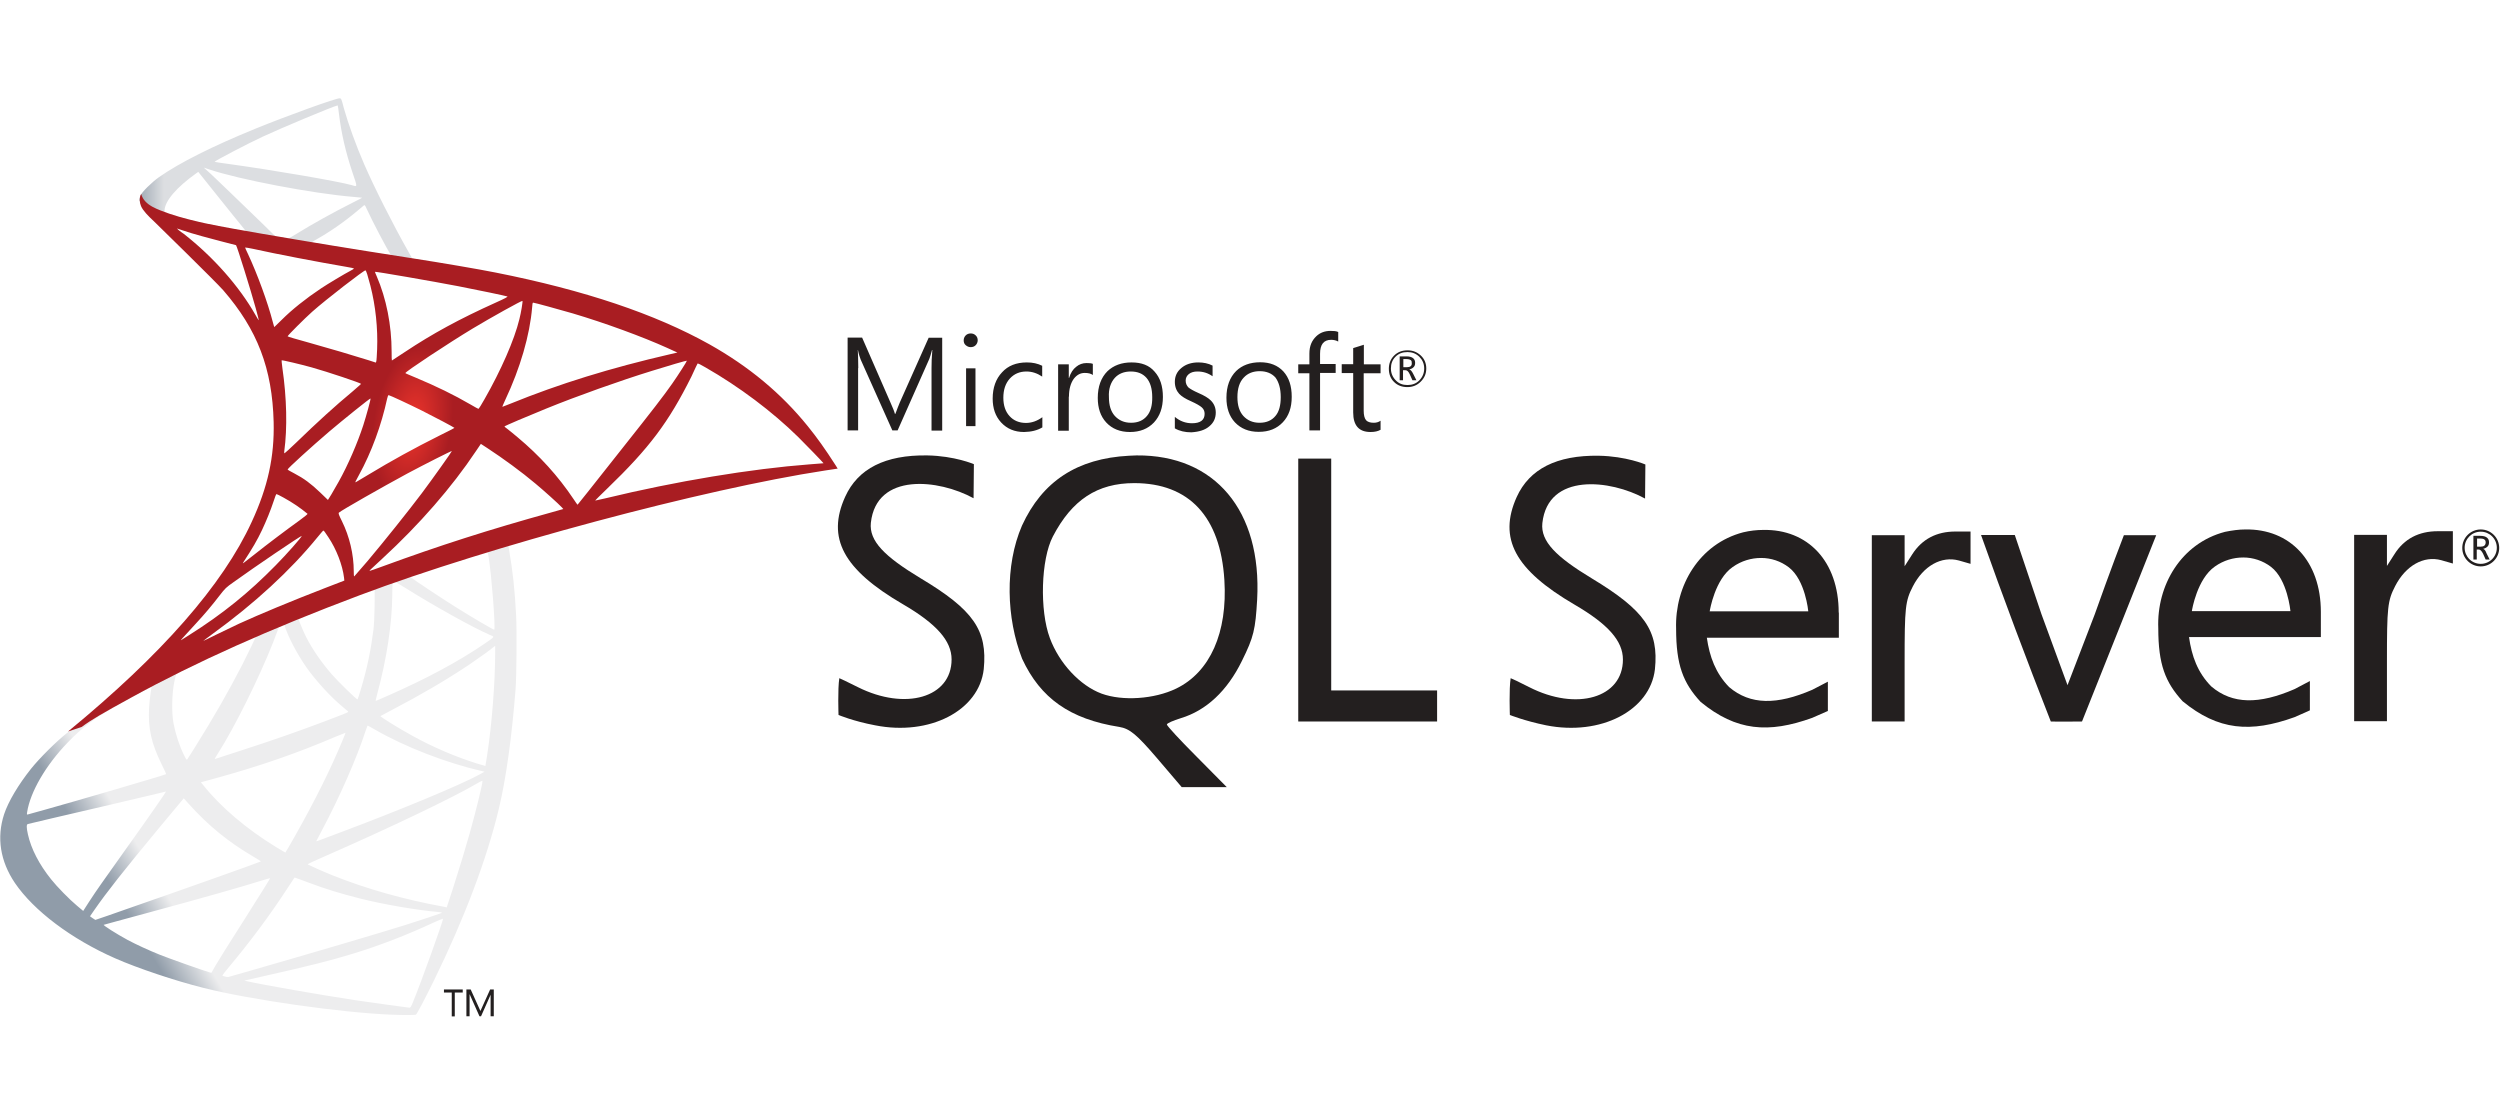
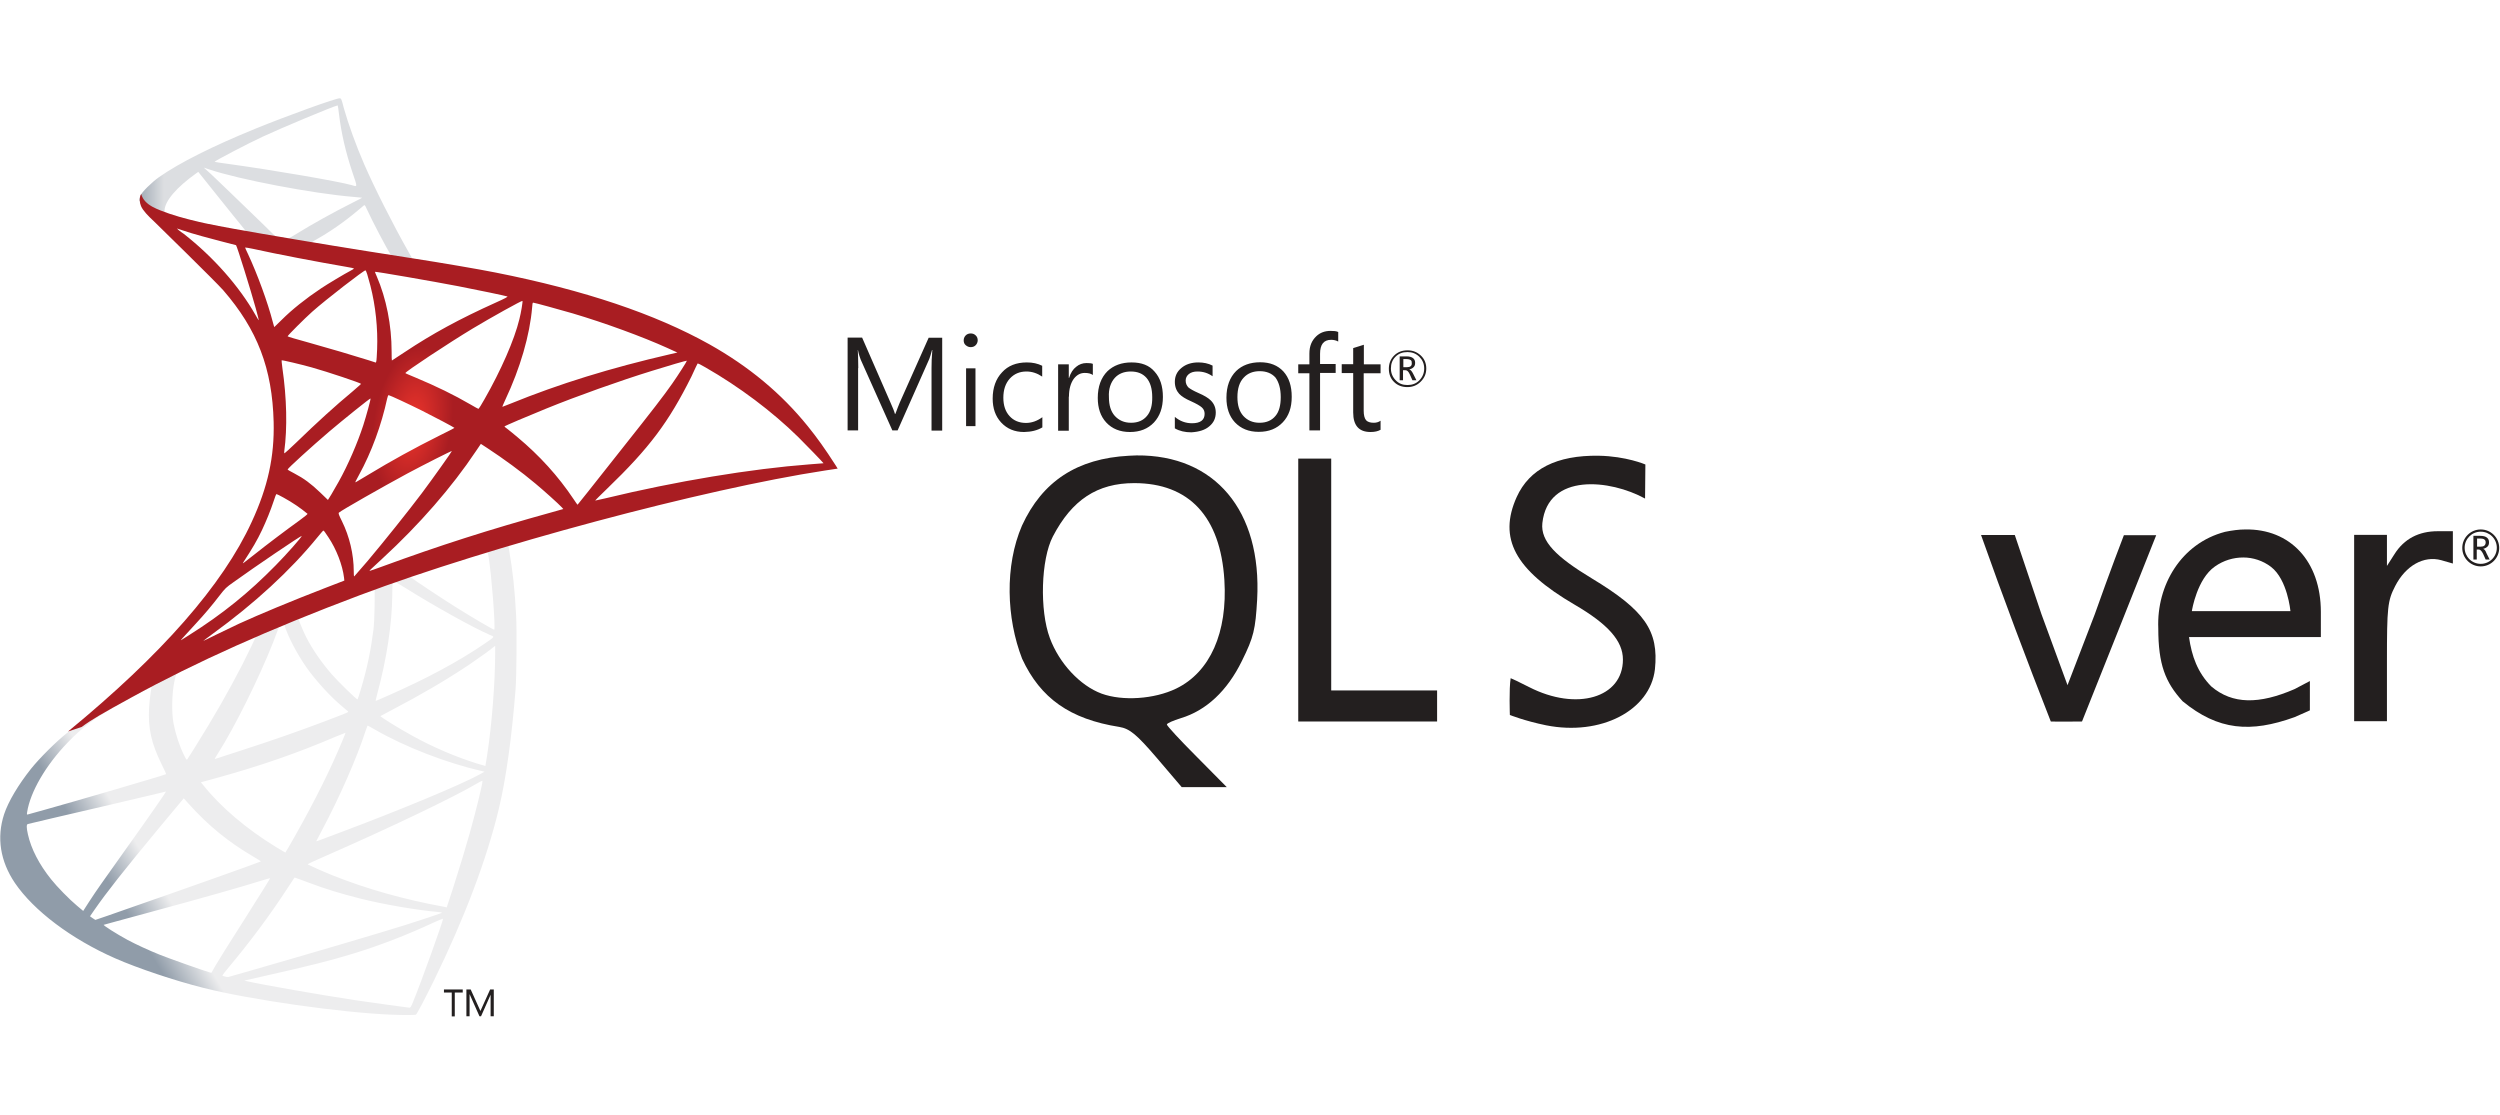
<svg xmlns="http://www.w3.org/2000/svg" version="1.1" id="Layer_1" x="0px" y="0px" viewBox="0 0 1570 700" enable-background="new 0 0 1570 700" xml:space="preserve">
  <title>sqlserver</title>
  <rect fill="#FFFFFF" width="1570" height="700" />
  <g>
    <g transform="matrix(.569 0 0 .569 199.451 -82.735)">
      <linearGradient id="SVGID_1_" gradientUnits="userSpaceOnUse" x1="-26809.965" y1="-9291.981" x2="-26458.898" y2="-9499.422" gradientTransform="matrix(0.119 0 0 0.119 2985.549 2268.884)">
        <stop offset="0" style="stop-color:#909CA9" />
        <stop offset="1" style="stop-color:#EDEDEE" />
      </linearGradient>
      <path fill="url(#SVGID_1_)" d="M233.3,726.2L30.7,792.4l-176.3,77.8l-49.3,13c-12.6,11.9-25.7,24-40,36.3    c-15.6,13.5-30.2,25.7-41.3,34.6c-12.4,9.8-30.8,28.2-40.1,39.8c-13.9,17.5-25,36-29.7,50.2c-8.4,25.7-4.3,51.8,11.9,75.8    c20.8,30.6,62.3,61.9,110.7,83.2c24.7,10.9,66.2,24.8,97.4,32.6c51.9,13.2,152.4,27.4,207.7,29.6c11.2,0.5,26.2,0.5,26.8,0    c1.2-0.8,9.8-17.2,19.8-37.5c34-69.4,58.5-134.5,71.8-190c8-33.7,14.2-78.6,18.4-131.7c1.1-14.9,1.5-64.6,0.6-81.5    c-1.4-27.6-3.8-49.9-7.7-71.8c-0.6-3.2-0.8-6.1-0.5-6.3c0.6-0.5,2.4-1.1,27.4-8.3L233.3,726.2L233.3,726.2L233.3,726.2    L233.3,726.2z M187.1,753.3c1.8,0,6.7,47,8,76.7c0.3,6.3,0.2,10.4-0.2,10.4c-1.2,0-25.9-14.5-43.5-25.6    c-15.3-9.6-44.4-28.9-49-32.6c-1.5-1.1-1.4-1.2,11.2-5.5C134.9,769.6,185.4,753.3,187.1,753.3z M83.9,787.3c1.4,0,4.9,2,13.3,7.2    c31.5,19.8,74.4,43.6,92.8,51.6c5.7,2.4,6.3,1.5-6.7,10.4c-27.9,19-62.6,37.7-105.2,56.5c-7.5,3.4-13.8,6-13.9,6    c-0.3,0,0.6-3.8,1.8-8.4c10.3-38.1,16.1-76.7,16.4-107.7c0.2-15.3,0.2-15.3,1.5-15.8C83.6,787.3,83.7,787.3,83.9,787.3L83.9,787.3    z M62.6,795.4c0.9,0.9,0.3,35.2-0.9,44.6c-2.8,22.4-7,43.2-14.1,66.6c-1.7,5.7-3.2,10.4-3.5,10.7c-0.6,0.8-21.6-19.8-28.5-27.7    c-11.9-13.8-21.3-27.6-28.2-41c-3.5-6.9-9-20.4-8.6-20.8C-18.7,826.1,62,794.8,62.6,795.4L62.6,795.4z M-37.6,834.8    c0.2,0,0.3,0,0.5,0.2c0.3,0.3,1.4,2.8,2.3,5.5c4.9,13.3,15.9,32.9,25.4,45.5c10.4,13.8,24,28.5,35.4,38.1c3.7,3.1,7,6,7.5,6.4    c0.9,0.9,1.2,0.8-23.7,10.3c-28.9,11-60.5,22.1-96.6,33.7c-8.6,2.8-17.3,5.6-25.9,8.4c-1.4,0.5-0.9-0.3,3.1-6.6    c17.9-28,45.2-83,60.5-121.9c2.6-6.7,5.2-13.5,5.7-15c0.6-2.1,1.4-2.9,3.4-4C-39.1,835.1-38,834.8-37.6,834.8L-37.6,834.8z     M-68.2,847.5c0.5,0.3-7.4,16.7-15,31.7c-14.9,28.9-31.1,57.4-52.8,92c-3.7,6-7.2,11.5-7.7,12.1c-0.8,1.1-1.1,0.8-3.5-4    c-5.2-10.3-9.5-23.4-11.8-35.5c-2.3-11.9-1.8-32.8,0.8-45.6c2-9.5,1.8-9.3,6.4-11.6C-132.2,876.6-68.8,846.9-68.2,847.5    L-68.2,847.5z M196,858.2v6.4c0,34.1-3.7,81-9,115.2c-0.9,6-1.7,10.9-1.8,11c0,0-4.4-1.2-9.6-2.8c-23-7.2-47.9-17.8-70.4-30.2    c-14.9-8.1-36.4-21.4-35.8-22.1c0.2-0.2,6.6-3.5,14.1-7.5c30-15.6,58.8-32.5,83.8-49.2c9.3-6.3,23.4-16.4,26.5-19.1L196,858.2    L196,858.2z M-183.8,903.5c0.6,0,0.5,1.2-0.5,6.7c-0.6,4-1.4,11.3-1.7,16.4c-1.2,22.4,2.4,38.9,13.5,61.6    c3.1,6.3,5.5,11.5,5.4,11.6c-1.1,0.9-102.4,30.6-134.3,39.4c-9.5,2.6-17.8,4.9-18.4,5.1c-1.1,0.3-1.2,0.2-0.8-2.5    c3.5-22.5,20.7-51.9,44.6-76.7c15.9-16.5,28.6-26.2,50.4-38.6c15.6-8.9,39.7-22.2,41.5-22.8C-184.1,903.5-184,903.5-183.8,903.5    L-183.8,903.5z M55.1,946.3c0.2-0.2,3.8,1.8,8.3,4.4c32.8,19,78.4,36.6,117.3,45.6l3.5,0.8l-4.9,2.8    c-20.4,11.3-87.3,39.2-155.7,64.8c-10,3.7-19.8,7.4-21.6,8.1c-1.8,0.8-3.5,1.2-3.5,1.1c0-0.2,2.8-5.5,6.3-12.1    c19.1-35.8,38.4-79.5,48.2-109.8C54.2,949,54.9,946.4,55.1,946.3L55.1,946.3z M30.7,954.2c0.2,0.2-1.1,3.4-2.6,7    c-13.3,32.3-30.8,67.5-53.1,107c-5.7,10.1-10.4,18.2-10.6,18.2c-0.2,0-4.7-2.8-10.3-6.1c-32.5-19.9-61.3-44.4-80.1-68.1l-2.8-3.4    l13.9-3.8c49.9-13.6,92.3-28.3,134.5-46.4C25.7,956.2,30.6,954.2,30.7,954.2z M182,1007.1C182,1007.1,182.2,1007.2,182,1007.1    c0.2,3.5-7.7,35.1-14.1,57.9c-5.4,19.1-10,34.2-18.4,60.6c-3.7,11.6-6.9,21.3-7,21.3c-0.2,0-1.1-0.2-2-0.5    c-45.5-8.3-86.2-19.8-124.5-35.1c-10.7-4.3-26-11.2-27-11.9c-0.3-0.3,8.9-4.6,20.5-9.6c69.7-30.5,142-65.1,166.8-79.9    C179.3,1008,181.6,1007.1,182,1007.1L182,1007.1z M-167.3,1019c0.3,0.3-19.1,28.3-46.4,66.5c-9.5,13.3-20.5,28.9-24.7,34.8    c-4.1,5.8-10.4,15-13.9,20.5l-6.4,10l-6.9-5.8c-8.1-6.7-22.2-21.1-28.5-29.1c-13.2-16.4-22.1-33.7-25.6-49.5    c-1.7-7.4-1.7-11-0.2-11.5c2.3-0.6,43.2-10.3,81.5-19.1c21.3-4.9,45.9-10.7,54.8-12.9C-174.6,1020.7-167.4,1019-167.3,1019    L-167.3,1019z M-147.7,1026.5l4.9,5.5c22.1,24.7,44.6,42.9,71.8,58.8c4.9,2.8,8.6,5.2,8.3,5.4c-1.1,0.8-94.6,34-138,49    c-24.3,8.6-44.4,15.5-44.6,15.5c-0.2,0-1.5-0.9-3.1-2l-2.8-2l4.4-6.4c14.4-20.8,32.5-43.6,71.8-91.1L-147.7,1026.5L-147.7,1026.5z     M-25.5,1114c0.2-0.2,6.9,2.3,15.2,5.4c19.9,7.5,35.7,12.2,56.8,17.6c26,6.6,63.7,13,85.9,14.9c3.4,0.3,5.2,0.6,4.6,1.1    c-1.1,0.6-23.6,8.1-40.1,13.3c-26.3,8.3-106.7,32-172.3,50.8c-12.1,3.5-22.5,6.4-23.1,6.6c-1.5,0.3-6.6-1.1-6.6-1.7    c0-0.3,3.7-5.1,8.1-10.3c22-26.3,44-55.7,62.2-83.6C-29.8,1120.4-25.5,1114.1-25.5,1114L-25.5,1114z M-52.4,1114.7    c0.2,0.2-10.7,17.6-29.7,47.6c-8.1,12.7-17.2,27.1-20.4,32.2c-3.1,4.9-7.7,12.6-10.3,16.8l-4.4,7.8l-2.3-0.6    c-5.5-1.5-44.3-15.2-54.5-19.3c-12.7-5.1-25.9-11.2-35.7-16.4c-12.2-6.6-27.6-16.4-26.3-16.7c0.3-0.2,21.3-5.8,46.6-12.7    c67.1-18.2,104.3-28.8,128.6-36.4C-56.4,1115.6-52.6,1114.6-52.4,1114.7L-52.4,1114.7z M138.2,1159.4h0.2    c0.6,1.5-24.2,70.4-33.2,92.2c-2,4.9-2.8,6.1-3.8,6c-2.6-0.2-38.6-5.2-60.5-8.4c-38.1-5.8-102.1-17-118.2-20.7l-3.7-0.8l22.8-5.2    c49-11,72.6-17,96.5-24.3c30.2-9.2,60-20.7,90.2-34.8C133.2,1161.3,137.2,1159.6,138.2,1159.4L138.2,1159.4z" />
      <linearGradient id="SVGID_2_" gradientUnits="userSpaceOnUse" x1="-26796.117" y1="-16163.098" x2="-26513.639" y2="-16163.098" gradientTransform="matrix(0.119 0 0 0.119 2985.549 2268.884)">
        <stop offset="0" style="stop-color:#939FAB" />
        <stop offset="1" style="stop-color:#DCDEE1" />
      </linearGradient>
      <path fill="url(#SVGID_2_)" d="M24.5,253.9c-3.4-0.5-57.7,19.1-92.8,33.4c-47.3,19.3-84.1,37.7-106.7,53.6    c-8.4,6-19,16.5-20.7,20.7c-0.6,1.5-0.9,3.4-0.9,5.2l20.5,19.4l48.8,15.6l116.2,20.8l132.9,22.8l1.4-11.5c-0.5,0-0.8-0.2-1.2-0.2    l-17.5-2.8l-3.5-6.3c-18.1-31.9-38-71.4-49.6-98c-9-20.7-17.6-44.6-22.4-61.7C26.4,254.7,26.1,254.1,24.5,253.9L24.5,253.9    L24.5,253.9L24.5,253.9z M22,261.8h0.2c0.2,0.2,0.8,4.4,1.4,9.5c2.6,21.4,7.4,42.1,14.9,64.5c5.7,16.8,5.7,15.9-0.9,13.9    c-15.6-4.3-85.6-16.4-136.3-23.4c-8.1-1.1-15-2.1-15-2.3c-0.6-0.6,36.6-20.1,53-27.7C-39.9,286.6,17.7,262.5,22,261.8L22,261.8z     M-125.6,330.4l6,2c32.5,11,114.1,26.6,159.1,30.3c5.1,0.5,9.3,0.9,9.5,0.9c0.2,0.2-4.1,2.4-9.6,5.1    c-21.7,10.9-45.6,24.2-62.2,34.5c-4.9,3.1-9.3,5.5-10,5.5c-0.6,0-3.8-0.6-7.2-1.1l-6.1-0.9l-15.3-15c-27-26.2-48.1-46.4-56.2-54.1    L-125.6,330.4z M-131.7,335.1l21.6,27c11.8,14.9,23.7,29.4,26.3,32.6c2.6,3.2,4.7,5.8,4.6,6c-0.6,0.5-31.2-5.5-47.5-9.2    c-16.7-3.8-23.6-5.7-33.8-8.9l-8.4-2.8v-2.1c0.2-10.3,13.2-25.6,35.2-41.2L-131.7,335.1L-131.7,335.1z M51.7,371.9    c0.6,0,1.4,1.4,3.2,5.5c5.2,11.5,21.4,42.4,25.4,48.4c1.2,2,3.4,2.1-18.2-1.4C10.2,416-6.5,413.2-6.5,412.9c0-0.2,1.5-1.2,3.5-2.3    c16.1-8.9,32.3-20.2,46.7-32.3c3.5-2.9,6.7-5.7,7.3-6.1C51.2,371.9,51.6,371.7,51.7,371.9L51.7,371.9z" />
      <radialGradient id="SVGID_3_" cx="-5217.273" cy="-11920.653" r="37.504" gradientTransform="matrix(-1.14 -0.171 0.346 -2.28 -1718.268 -27458.141)" gradientUnits="userSpaceOnUse">
        <stop offset="0" style="stop-color:#EE352C" />
        <stop offset="1" style="stop-color:#A91D22" />
      </radialGradient>
      <path fill="url(#SVGID_3_)" d="M-194.7,359.5c0,0-3.4,5.4-0.2,13.3c2,4.9,7.8,10.9,14.4,17c0,0,68.1,66.5,76.4,76    c37.7,43.5,54.1,86.4,55.6,145.5c0.9,38-6.3,71.4-24.2,110.1c-31.9,69.5-99.1,146.2-202.8,231.4l15.2-5.1    c9.8-7.4,23.1-15.2,54.4-32.3c72.1-39.5,153.3-75.8,252.8-113.2c143.3-53.9,379-117,513.2-137.5l13.9-2.1l-2.1-3.4    c-12.2-19-20.7-30.8-30.8-43.3c-29.4-36.4-65.1-66-108.7-90.5c-60-33.5-137.7-59.7-236-79.2c-18.5-3.7-59.3-10.7-92.3-15.8    c-70.1-10.9-115.5-18.4-165.4-27c-17.9-3.1-44.7-7.7-62.5-11.5c-9.2-2-26.8-6.1-40.6-10.9C-175.4,376.8-191.3,372.5-194.7,359.5    L-194.7,359.5z M-155.2,397.7c0.2-0.2,2.6,0.8,5.8,1.8c5.8,2,13.3,4.3,22.2,6.7c6.7,1.8,13.5,3.6,20.2,5.4    c9.2,2.3,16.8,4.4,17,4.4c1.1,1.1,16.5,50.5,21.7,69.5c2,7.2,3.5,13.3,3.4,13.3c-0.2,0.2-1.8-2.4-3.8-6    c-17.9-31.5-46.2-63.6-79-89.3C-152,400.7-155.2,397.9-155.2,397.7L-155.2,397.7z M-79.8,418.6c0.8,0,4.1,0.5,8.3,1.4    c26,5.8,72.7,14.7,102.6,19.8c5.1,0.8,9,1.7,9,2c0,0.3-1.8,1.4-4.1,2.6c-5.1,2.6-25.4,14.7-32.2,19.3    c-17,11.3-32.3,23.6-43.3,34.6c-4.4,4.4-8.3,8.1-8.3,8.1s-0.9-2.6-1.7-5.8c-5.5-21.3-17-52.8-27.4-75c-1.7-3.5-3.1-6.7-3.1-7    C-80,418.7-80,418.6-79.8,418.6L-79.8,418.6z M52.8,443.8c0.9,0.3,2.5,5.5,5.5,17c5.7,22.2,8.3,47,7.4,70.1    c-0.3,6.4-0.6,12.4-0.9,13.2l-0.5,1.5l-8-2.6c-16.4-5.2-43-13-65.8-19.4c-13-3.5-23.6-6.7-23.6-7c0-0.9,19-19.9,27.1-27.1    C9.4,475.8,51.4,443.4,52.8,443.8L52.8,443.8z M63.3,445.4c0.5-0.5,63.4,10.4,92,15.9c21.3,4.1,52.2,10.6,54.1,11.3    c0.9,0.3-2.3,2.1-12.6,6.7c-40.4,18.2-70.4,34.6-100.3,54.5c-7.8,5.2-14.4,9.5-14.5,9.5c-0.2,0-0.3-4.4-0.3-9.8    c0-29.1-5.8-58.5-16.5-83.3C64.1,447.8,63.2,445.5,63.3,445.4z M226.1,477.5c0.5,0.5-1.5,12.9-3.4,20.2    c-5.5,22.8-20.4,56.7-38.6,88.5c-3.2,5.7-6.1,10.3-6.4,10.4c-0.3,0.2-4.4-2.1-9.2-4.9c-17.8-10.4-38-20.2-60-29.4    c-6.1-2.6-11.5-4.7-11.6-5.1c-1.1-0.9,48.2-33.5,74.3-49.2C191.8,495.6,225.5,476.9,226.1,477.5L226.1,477.5z M237.8,479.4    c1.4,0,29.3,7.7,43.8,11.9c36,10.7,77.3,25.9,104.3,38.1l11.2,5.1l-7.8,1.8C323.4,551.5,267,568.9,212.7,591    c-4.4,1.8-8.4,3.4-8.7,3.4c-0.3,0,1.2-3.5,3.2-7.8c16.4-34.8,27-71.1,29.6-102C236.9,481.7,237.3,479.4,237.8,479.4L237.8,479.4z     M-39.7,543.1c0.5-0.5,21.7,4.6,33.2,7.8C11,555.8,48,568.2,48,569.1c0,0.2-4.1,3.7-9,8c-20.1,16.7-39.4,34.3-62.5,56.7    c-6.9,6.6-12.7,11.9-13,11.9c-0.3,0-0.5-0.9-0.3-2.1c3.5-25.7,2.8-58.8-2.1-92.3C-39.4,546.9-39.9,543.2-39.7,543.1z M407.6,543.5    c0.3,0.3-9.8,16.2-16.2,25.3c-9.2,13.2-22.7,30.6-53.1,68.9c-16.1,20.2-34.1,43-40.1,50.7c-6.1,7.7-11.2,14.1-11.3,14.1    c-0.2,0-2.1-2.8-4.3-6.1c-17.2-25.7-37.7-48.2-62-68.5c-4.6-3.8-9.6-8-11.3-9.2c-1.7-1.2-3.1-2.4-3.1-2.6c0-0.5,26-11.6,45.8-19.6    c34.6-14.1,81.8-30.9,117.1-41.8C387.5,548.9,407.3,543.2,407.6,543.5L407.6,543.5z M419.4,546.6c0.6-0.2,4.3,1.7,8.7,4.3    c37.2,21.3,73.7,48.7,102.4,76.9c8.1,8,28.2,28.8,27.9,28.9c0,0-7,0.6-15.3,1.2c-64.5,4.9-147,18.5-226.3,37.7    c-5.4,1.2-10.1,2.3-10.4,2.3c-0.3,0,5.7-6,13.2-13.2c46.6-44.9,67.8-73.2,93-123.7C416,553.5,419.1,547,419.4,546.6    C419.2,546.6,419.2,546.6,419.4,546.6L419.4,546.6z M78.4,581.5c2.1,0.5,22.1,9.8,37.1,17.3c13.8,6.9,34.5,17.9,35.5,18.8    c0.2,0.2-7.2,4-16.2,8.4c-28.8,14.4-53.4,28-79.2,43.6c-7.3,4.4-13.5,8.1-13.6,8.1c-0.6,0-0.5-0.6,3.7-8.1    c13.8-25.1,24.8-55.1,31.1-84.4C77.3,583,77.9,581.5,78.4,581.5L78.4,581.5z M58.4,585.2c0.5,0.5-4.7,19.3-8,29.6    c-6.3,19.4-16.8,43.8-27.1,62.2c-2.5,4.3-6.1,10.6-8.1,14.1l-3.8,6.1l-8.6-8.3c-10-9.6-18.1-15.6-28.5-21c-4.1-2.1-7.4-4-7.4-4.3    c0-1.2,26.2-25,46.2-42.1C27.7,609.1,58,584.7,58.4,585.2L58.4,585.2z M180.2,635.3l7.5,4.9c17.1,11.2,37.4,26,52.8,39    c8.7,7.2,25.6,22.4,28.9,26l1.8,2l-12.4,3.5c-70.1,19.4-124.3,36.8-187.6,60c-7,2.6-13,4.7-13.5,4.7c-0.9,0-1.7,0.8,14.1-13.8    c40.4-37.2,76.3-78.3,102.9-118.2L180.2,635.3L180.2,635.3z M148.2,643.2c0.3,0.3-20.7,29.9-33.2,46.6c-15,19.9-41.7,53.3-60,75    c-7.7,9-14.2,16.5-14.5,16.7c-0.5,0.2-0.6-2.1-0.6-5.7c0-18.5-4.7-38.3-13-55.1c-3.5-7-4.1-8.7-3.4-9.5c2.9-2.6,47.5-28,75.6-43.2    C118,657.9,147.7,642.9,148.2,643.2L148.2,643.2z M-45.4,690.7c0.5,0,4,1.8,8,4c9.8,5.4,18.5,11.3,26.3,17.8    c0.3,0.3-3.7,3.5-8.9,7.3c-14.5,10.4-36.6,27.1-49.5,37.4c-13.5,10.7-13.9,11-12.4,8.7c10.1-15.5,15.2-24.2,20.5-35.4    c4.7-10,9.5-21.7,12.9-32C-47.2,694.1-45.7,690.7-45.4,690.7L-45.4,690.7z M6.2,731.1c0.8-0.2,1.7,1.2,5.8,7.4    c8.7,13,15.5,30.5,17.2,44.6l0.3,3.1l-21,8.1C-29,808.8-63.6,823.2-87,833.9c-6.6,3.1-18.1,8.6-25.6,12.3    c-7.5,3.8-13.6,6.7-13.6,6.6s4.7-3.7,10.6-8c45.8-33.2,85.5-69.7,115.2-106.1c3.2-3.8,6.1-7.4,6.4-7.5L6.2,731.1L6.2,731.1z     M-17.5,736.9c0.6,0.6-16.8,20.4-28.8,32.5c-29.6,30.2-58.8,53.8-95.1,76.7c-4.6,2.9-8.7,5.5-9.2,5.8c-1.1,0.6,0.3-0.9,16.2-18.2    c10.1-10.9,17.8-20.1,26.5-31.4c5.8-7.5,6.9-8.6,15.3-14.5C-70,771.5-18.1,736.3-17.5,736.9z" />
    </g>
  </g>
  <g>
    <path fill="#231F1F" d="M713.8,286L713.8,286c-1.6,0-3.2,0.2-4.8,0.2c-32.5,1.7-54.4,16-67.2,43.9c-10.9,25.2-9.8,58.2,0.1,83.6   c11.5,24.8,30,37.9,61,42.8c6.6,1.1,10.9,4.7,23.6,19.5l15.6,18.3h28.3l-18.8-19c-10.4-10.4-18.8-19.5-18.8-20.3c0-0.8,4-2.5,8.8-4   c15.9-4.8,29.1-17.1,38.3-35.9c7.5-15.1,8.5-19.8,9.6-38.6C792.5,320.6,762.9,285.6,713.8,286z M738.7,432.4L738.7,432.4   c-13.8,6.7-33.8,8-46.9,3.2c-13.5-5-26.6-19-32.5-34.9c-6.5-17.4-5.6-49.4,1.9-63.8c12-23,27.9-33.5,51.1-33.5   c34.5,0,54.1,21.1,56.6,60.8C771,397.3,759.9,422.1,738.7,432.4z" />
-     <path fill="#231F1F" d="M1228,333.8c-11.9,0-21,4.8-27.1,14.3l-4.8,7.5v-19.5h-20.6v117h20.6v-37.4c0-34.2,0.4-38.2,5.2-47.5   c6.6-12.8,17.9-19.2,28.9-16.2l7.3,2.1v-20.3L1228,333.8L1228,333.8L1228,333.8z" />
    <g>
      <polygon fill="#231F1F" points="1107.2,332.8 1107.2,332.8 1107.2,332.8   " />
-       <path fill="#231F1F" d="M1154.7,384.7c0-32.2-19.4-52.5-47.5-51.9c-4,0-8.3,0.5-12.5,1.5c-27.5,7.2-43,33.5-42.1,60.6    c0,22.7,4.4,34,15.4,45.9c22.4,18.4,42.7,19.9,70.1,10c4.7-2,9.8-4.3,9.8-4.3v-18.4l-9.8,5.1c-22.2,9.6-38.9,9.6-52.2-1.7    c-8.5-8.7-12.3-19.1-14-31h82.9V384.7z M1073.7,384.1L1073.7,384.1L1073.7,384.1L1073.7,384.1L1073.7,384.1L1073.7,384.1v-0.2h0    c0.1-0.8,3.3-20.1,14.4-27.8c5.5-3.9,11.7-5.7,17.9-5.7c6.2,0,12.3,2,17.4,5.9c10.4,8,12.2,27.6,12.2,27.6h-61.8    C1073.7,383.9,1073.7,384.1,1073.7,384.1L1073.7,384.1z" />
    </g>
-     <path fill="#231F1F" d="M577.9,363c-22.3-13.5-32.2-23.2-31-34.7c3.5-31.8,42.7-27.4,64.5-15.4l0.2-21.4c0,0-12-5.2-29.3-5.5   c-26.4-0.4-43.5,8.3-51.5,25.9c-11.8,26-1.3,45.7,36.3,67.6c21.1,12.3,30.5,23,30.5,34.6c0,24-29,32.4-58.9,17.4   c-6.2-3.1-11.4-5.6-11.6-5.6c-1.1,6.8-0.5,23.1-0.5,23.1s9.2,3.9,23,6.5c34.2,6.8,65.3-9.2,68.2-35.3   C620.2,395.8,611.4,383,577.9,363L577.9,363L577.9,363z" />
    <path fill="#231F1F" d="M1457.5,384.3c0-32-19.4-52.3-47.5-51.8l0,0c-4,0-8.3,0.6-12.7,1.5c-27.5,7.2-43,33.5-41.9,60.6   c0,22.7,4.4,33.9,15.3,45.8c22.4,18.4,42.7,19.9,70.2,10c4.7-2,9.7-4.3,9.7-4.3v-18.4l-9.7,5.1c-22.2,9.6-38.9,9.6-52.2-1.7   c-8.6-8.7-12.3-19-14-31h82.8V384.3z M1376.5,383.8l0-0.1h0c0.1-0.8,3.3-20.1,14.4-27.9c5.5-3.9,11.7-5.7,17.9-5.7   c6.1,0,12.3,2,17.4,5.9c10.4,8,12.2,27.8,12.2,27.8h-61.8C1376.5,383.7,1376.5,383.8,1376.5,383.8z" />
    <path fill="#231F1F" d="M999.6,363.2c-22.3-13.5-32.2-23.2-31-34.7c3.5-31.8,42.7-27.4,64.5-15.4l0.2-21.4c0,0-12-5.2-29.3-5.5   c-26.4-0.4-43.5,8.3-51.5,25.9c-11.7,26-1.2,45.7,36.3,67.6c21.1,12.3,30.4,22.8,30.4,34.5c0,24-29,32.6-58.9,17.3   c-6.1-3.1-11.3-5.6-11.6-5.6c-1.1,6.8-0.5,23.1-0.5,23.1s9.1,3.7,22.8,6.5c34.2,6.8,65.3-9.2,68.3-35.2   C1041.8,396.1,1032.9,383.3,999.6,363.2L999.6,363.2L999.6,363.2z" />
    <path fill="#231F1F" d="M1530.9,333.6c-11.9,0-21.1,4.8-27.1,14.3l-4.8,7.5v-19.5h-20.6v117h20.6v-37.4c0-34.2,0.4-38.2,5.2-47.5   c6.6-12.8,17.9-19.2,28.9-16.2l7.3,2.1v-20.3L1530.9,333.6L1530.9,333.6z" />
    <polygon fill="#231F1F" points="836,362.6 836,288 815.3,288 815.3,453.1 902.5,453.1 902.5,433.6 836,433.6 836,362.6  " />
    <path fill="#231F1F" d="M1315.5,385.8l-17.1,44.5l-16.4-44.7l-16.7-49.6h-21.2c13.8,39,28.7,78.6,43.8,117.1c6.5,0.2,13.1,0,19.6,0   l23.1-57.9l23.5-59.1h-20.3C1333.8,336,1324.8,359.5,1315.5,385.8L1315.5,385.8L1315.5,385.8z" />
    <path fill="#231F1F" d="M892.2,223.2c-2.3-2.1-4.9-3.2-8.3-3.2c-3.4,0-6.2,1.1-8.4,3.3c-2.3,2.3-3.3,5.1-3.3,8.3   c0,3.4,1.1,6.2,3.3,8.3c2.1,2.1,4.9,3.2,8.3,3.2v0c3.3,0,6.1-1.1,8.4-3.4c2.3-2.3,3.5-4.9,3.5-8.3   C895.7,228.1,894.5,225.3,892.2,223.2z M891.3,238.9c-2,2-4.4,2.9-7.4,2.9c-3,0-5.4-0.9-7.3-2.9c-2-2-3.1-4.5-3.1-7.5   s0.9-5.4,2.9-7.4c2-2,4.4-2.9,7.5-2.9c2.9,0,5.3,0.9,7.4,2.9c2,2,3.1,4.4,3.1,7.4S893.3,236.9,891.3,238.9z M885,232   c1.2-0.3,2.1-0.7,2.8-1.5c0.7-0.7,0.9-1.6,0.9-2.7c0-1.2-0.4-2.1-1.2-2.8c-0.9-0.8-2.4-1.2-4.3-1.2H879v15h2.1v-6.3l0.3,0h1.3   c1,0,1.9,0.9,2.7,2.7l1.6,3.6h2.5l-2-4C886.7,233.2,885.9,232.2,885,232z M883.6,230.6h-2.3v-5.1h0h1.9c1.3,0,2.3,0.3,2.8,0.7   c0.5,0.4,0.6,0.9,0.6,1.9C886.7,229.8,885.6,230.6,883.6,230.6z M583.2,212.1h8.5v58.3H585v-39.2c0-3.1,0.1-6.9,0.5-11.4h-0.2   c-0.7,2.6-1.2,4.4-1.7,5.6l-19.9,44.9h-3.3l-19.9-44.5c-0.5-1.3-1.2-3.3-1.7-6h-0.1c0.1,2.3,0.3,6.2,0.3,11.4l-0.1,0v39.1h-6.6V212   h9.1l17.9,41c1.3,2.9,2.3,5.3,2.7,6.9h0.3c1.2-3.2,2.1-5.6,2.8-7.2L583.2,212.1z M606.7,231.3h5.9v36.3h-5.9V231.3z M612.7,210.6   c0.9,0.8,1.3,1.9,1.3,3.1c0,1.2-0.5,2.3-1.3,3.1c-0.8,0.8-1.8,1.2-3.1,1.2h0c-1.2,0-2.1-0.4-3.1-1.2c-0.9-0.8-1.3-1.7-1.3-3.1   c0-1.2,0.5-2.3,1.3-3.1c0.8-0.8,1.9-1.2,3.1-1.2C610.8,209.4,611.9,209.8,612.7,210.6z M644.9,227.6c3.6,0,6.8,0.7,9.6,2.1v6.8   c-3.1-2.1-6.4-3.2-9.9-3.2c-4.3,0-7.7,1.5-10.4,4.4c-2.8,3.1-4.1,7.1-4.1,12.1c0,4.8,1.3,8.7,3.9,11.5c2.5,2.8,6,4.3,10.3,4.3   c3.6,0,7-1.2,10.3-3.6v6.4c-3.2,1.9-6.9,2.8-11.5,2.9c-5.9,0-10.7-2-14.4-6c-3.6-3.9-5.3-8.9-5.3-15c0-6.8,2-12.4,5.9-16.5   C633,229.7,638.2,227.6,644.9,227.6z M682.3,228c1.7,0,3.1,0.1,4,0.5v7c-1.2-0.9-2.8-1.3-5.1-1.3c-2.7,0-4.9,1.2-6.8,3.6   c-2,2.7-3.1,6.5-3.1,11.3h-0.1v21.4h-6.7v-41.7h6.7v8.5h0.2c0.9-3.1,2.5-5.5,4.5-7C677.7,228.8,679.9,228,682.3,228z M710.6,227.6   c-6.3,0-11.3,1.9-15.1,5.5c-4,4-6.1,9.6-6.1,16.8c0,6.3,1.7,11.5,5.3,15.4c3.7,4,8.7,6,14.9,6v0c6.3,0,11.3-2,15.1-6   c3.7-4,5.6-9.3,5.6-16c0-6.8-1.7-12-5.2-15.9C721.7,229.4,716.9,227.6,710.6,227.6z M720.3,261.2c-2.3,2.8-5.6,4.3-10,4.3   c-4.3,0-7.6-1.5-10.2-4.3c-2.5-2.8-3.7-6.7-3.7-11.8c-0.3-5.1,1.1-9.2,3.7-12.1c2.5-2.7,5.9-4,10-4c4.3,0,7.5,1.3,9.9,4   c2.4,2.8,3.6,6.8,3.6,12.1C723.7,254.5,722.6,258.5,720.3,261.2z M760.4,251.5c2,2,3.1,4.5,3.1,7.6c0,3.5-1.3,6.3-3.9,8.5l0,0   c-2.7,2.4-6.5,3.6-11.5,3.9c-3.9,0-7.4-0.8-10.3-2.5v-7.2c3.2,2.7,6.8,4,10.8,4c5.2,0,7.9-2,7.9-5.9c0-1.6-0.5-2.9-1.7-4   c-1.2-1.1-3.5-2.4-6.8-3.9c-3.5-1.5-6-3.1-7.5-4.7c-1.7-1.9-2.7-4.4-2.7-7.5c0-3.5,1.3-6.4,4.1-8.7c2.7-2.3,6.3-3.5,10.6-3.5   c3.3,0,6.3,0.6,9,2v6.7c-2.8-2-5.9-3-9.5-3c-2.3,0-4,0.5-5.4,1.6c-1.3,1.1-2,2.4-2,4.1c0,1.9,0.7,3.2,1.7,4.3   c1.1,0.9,3.1,2.1,6.3,3.5C756.3,248.4,758.8,249.9,760.4,251.5z M791.4,227.5L791.4,227.5c-6.3,0-11.4,1.9-15.1,5.5   c-4,4-6.1,9.6-6.1,16.8c0,6.3,1.7,11.5,5.3,15.4c3.8,4,8.7,6,15,6c6.4,0,11.3-2,15.1-6c3.8-4,5.6-9.3,5.6-16c0-6.8-1.7-12-5.2-15.9   C802.4,229.4,797.5,227.5,791.4,227.5z M801,261.2c-2.3,2.8-5.6,4.3-10,4.3c-4.3,0-7.6-1.5-10.2-4.3c-2.5-2.8-3.7-6.7-3.7-11.8   c0-5.4,1.3-9.5,4-12.3c2.5-2.7,5.9-4,10-4c4.1,0,7.5,1.3,9.9,4c2.1,2.9,3.3,6.9,3.3,12.3h0C804.3,254.5,803.3,258.5,801,261.2z    M835.6,207.8c2,0,3.6,0.1,4.8,0.7v6c-1.2-0.7-2.8-1.1-4.4-1.1c-4.7,0-7,2.9-7,8.8v6.4h9.8v5.6H829v36.1h-6.7l0,0v-35.9h-7v-5.6h7   V222c0-4.7,1.5-8.1,4.3-10.8C829,208.9,832,207.8,835.6,207.8z M862.7,265.5c1.6,0,3.1-0.4,4.3-1.3v5.7c-1.6,0.9-3.6,1.4-6.3,1.4   c-7.3,0-10.9-4.1-10.9-12.3l0,0v-24.7h-7.2v-5.6h7.2v-10.1c2.1-0.7,4.4-1.3,6.7-2.1v12.3H867v5.6h-10.6v23.5c0,2.8,0.5,4.8,1.5,6   C858.8,264.9,860.4,265.5,862.7,265.5z" />
    <path fill="#231F1F" d="M1559.4,344.7c1.2-0.3,2.1-0.8,2.8-1.5c0.7-0.7,0.9-1.6,0.9-2.7c0-1.2-0.4-2.1-1.2-2.8   c-0.9-0.8-2.4-1.2-4.3-1.2h-4.3v14.9h2.1v-6.3h1.3c0.9,0,1.8,0.9,2.7,2.7l1.6,3.6h2.5l-2-4C1560.9,345.7,1560.2,344.9,1559.4,344.7   z M1557.9,343.3L1557.9,343.3C1557.9,343.3,1557.9,343.3,1557.9,343.3h-2.3v-5.1h1.9c1.3,0,2.3,0.2,2.8,0.7   c0.5,0.4,0.7,0.9,0.7,1.9C1560.9,342.5,1559.8,343.3,1557.9,343.3L1557.9,343.3z M1557.9,332.5c-6.4,0-11.6,5.2-11.6,11.6   s5.2,11.6,11.6,11.6s11.6-5.2,11.6-11.6S1564.3,332.5,1557.9,332.5z M1557.9,354.1c-5.6,0-10.1-4.5-10.1-10.1s4.5-10.1,10.1-10.1   s10.1,4.5,10.1,10.1S1563.5,354.1,1557.9,354.1z" />
  </g>
  <path fill="#231F1F" d="M290.5,623.3h-4.9v15h-1.9v-15h-4.9v-1.9h11.8V623.3z M307.8,621.4l-6.1,13.5l-6.1-13.5l-2.7,0v16.8h2v-13.9  l6.2,13.9l1,0l6-13.5v13.5h2v-16.8L307.8,621.4z" />
</svg>